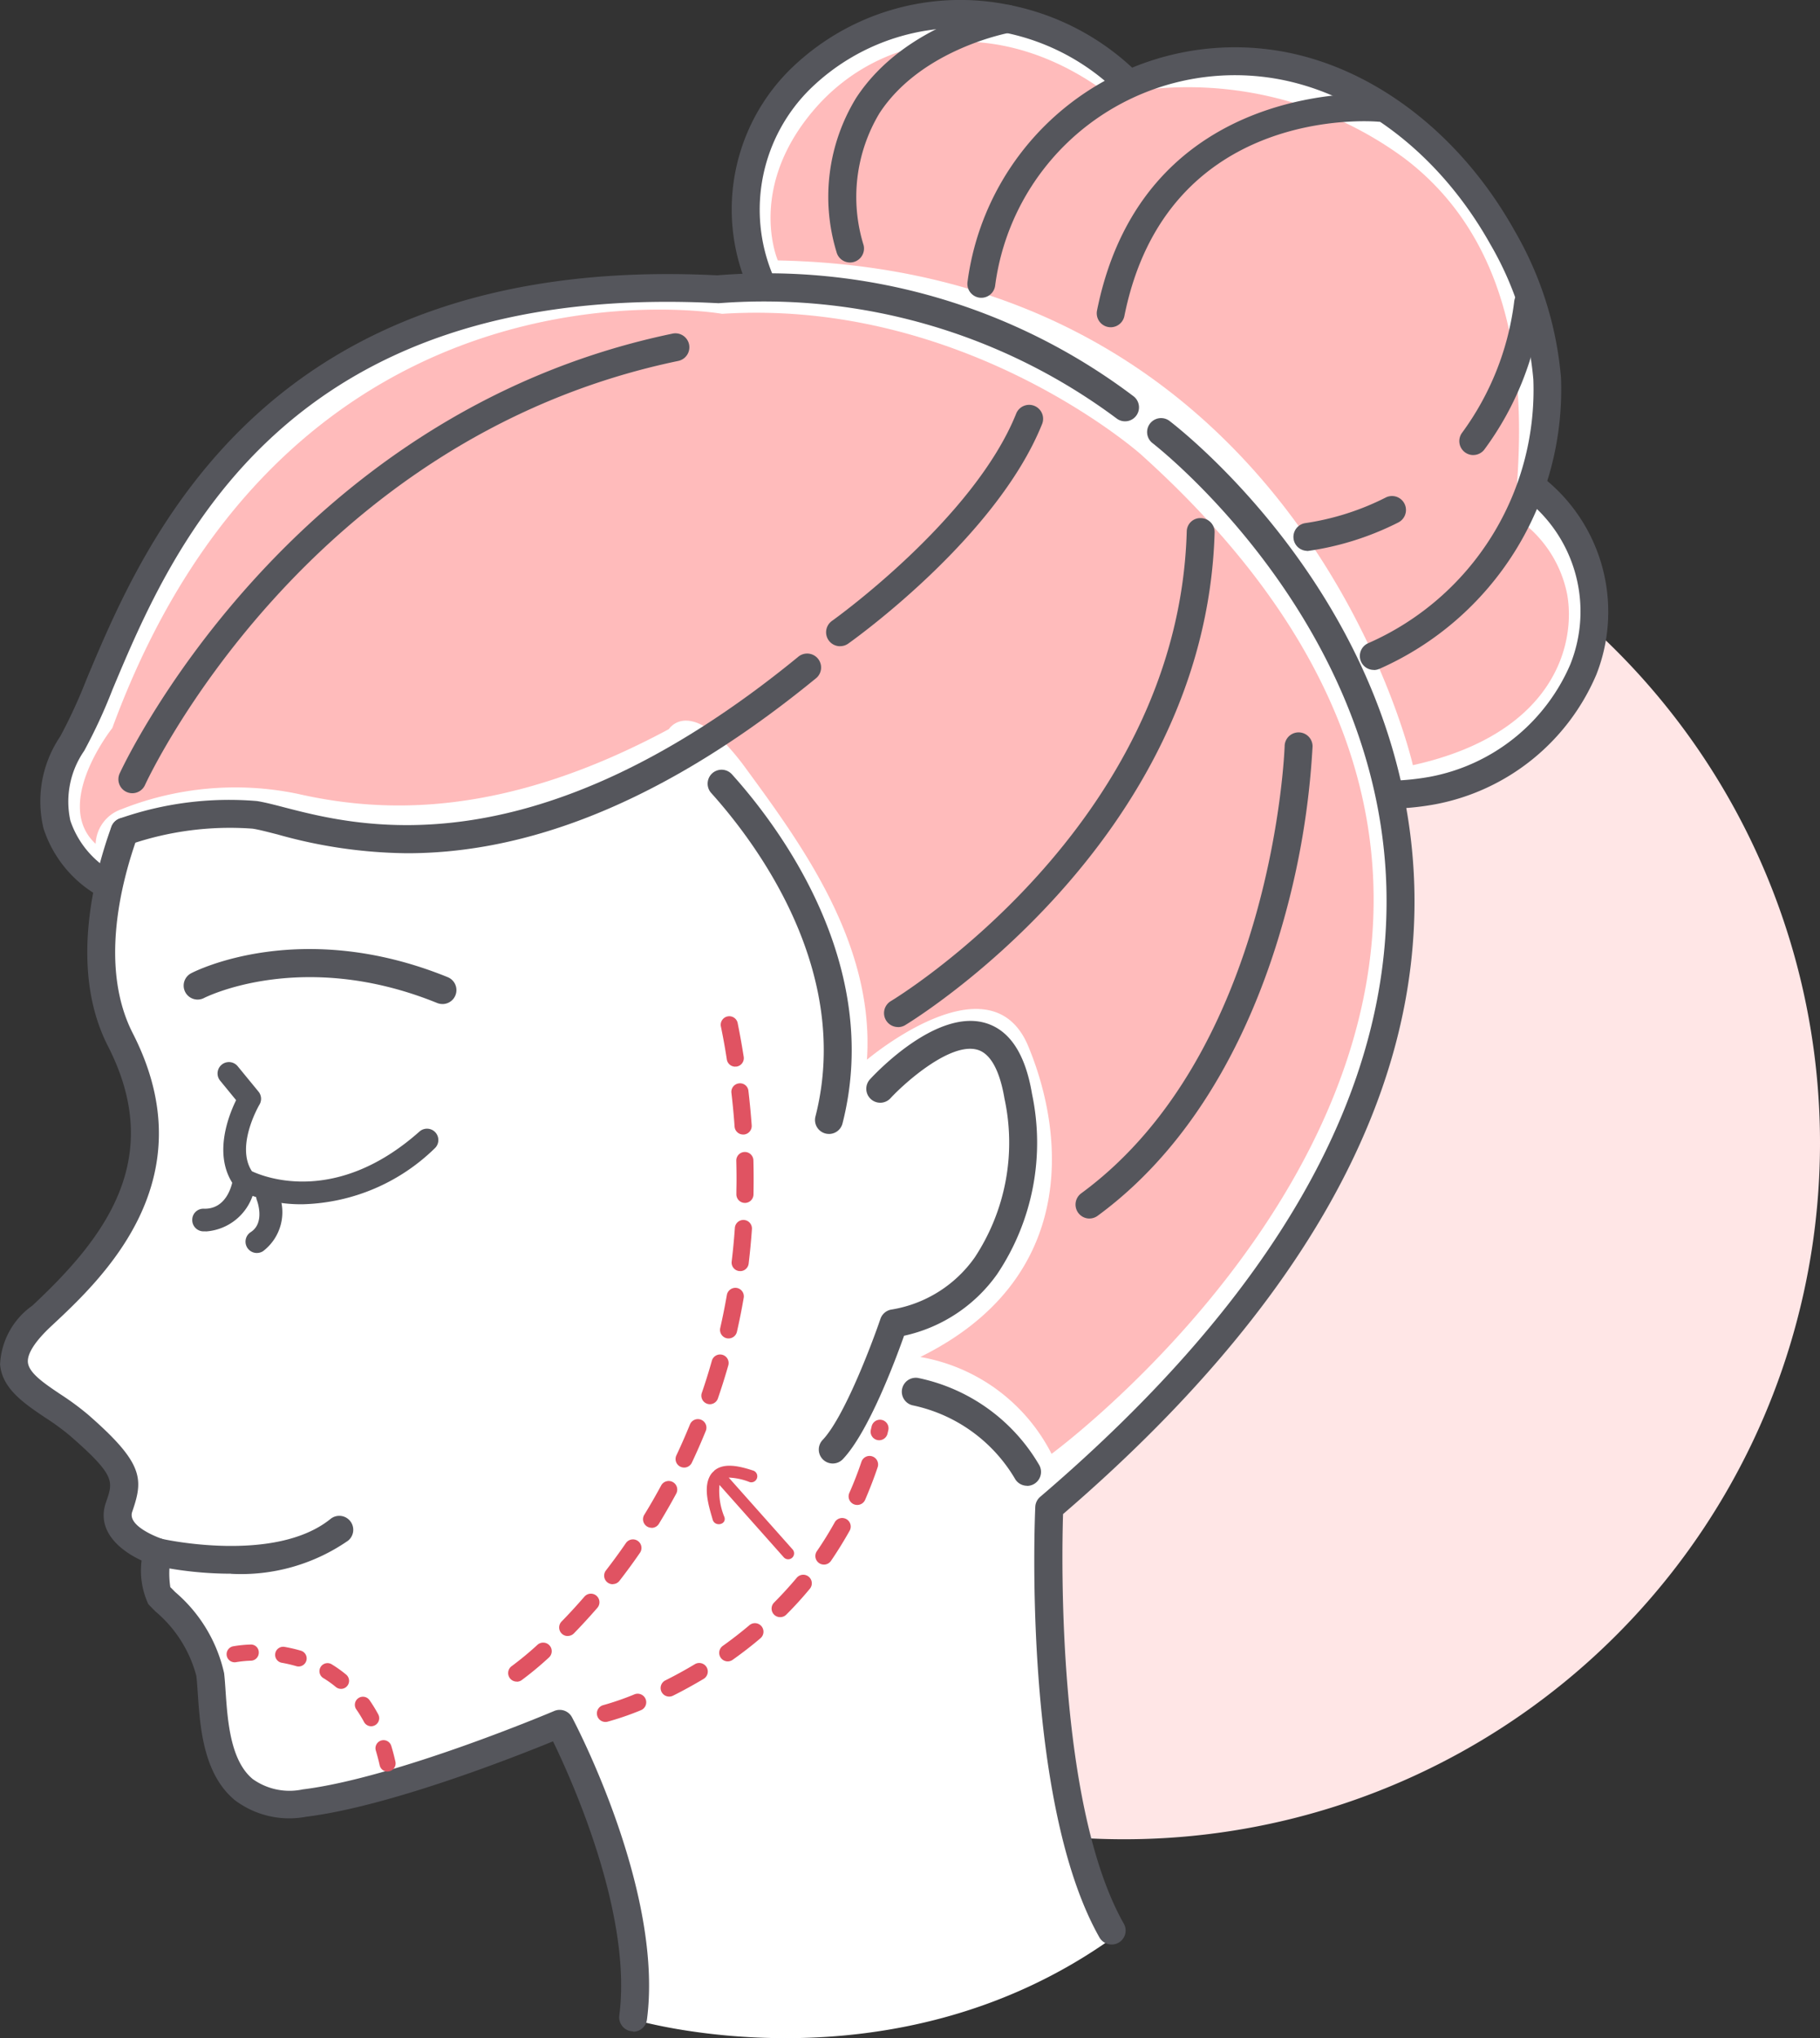
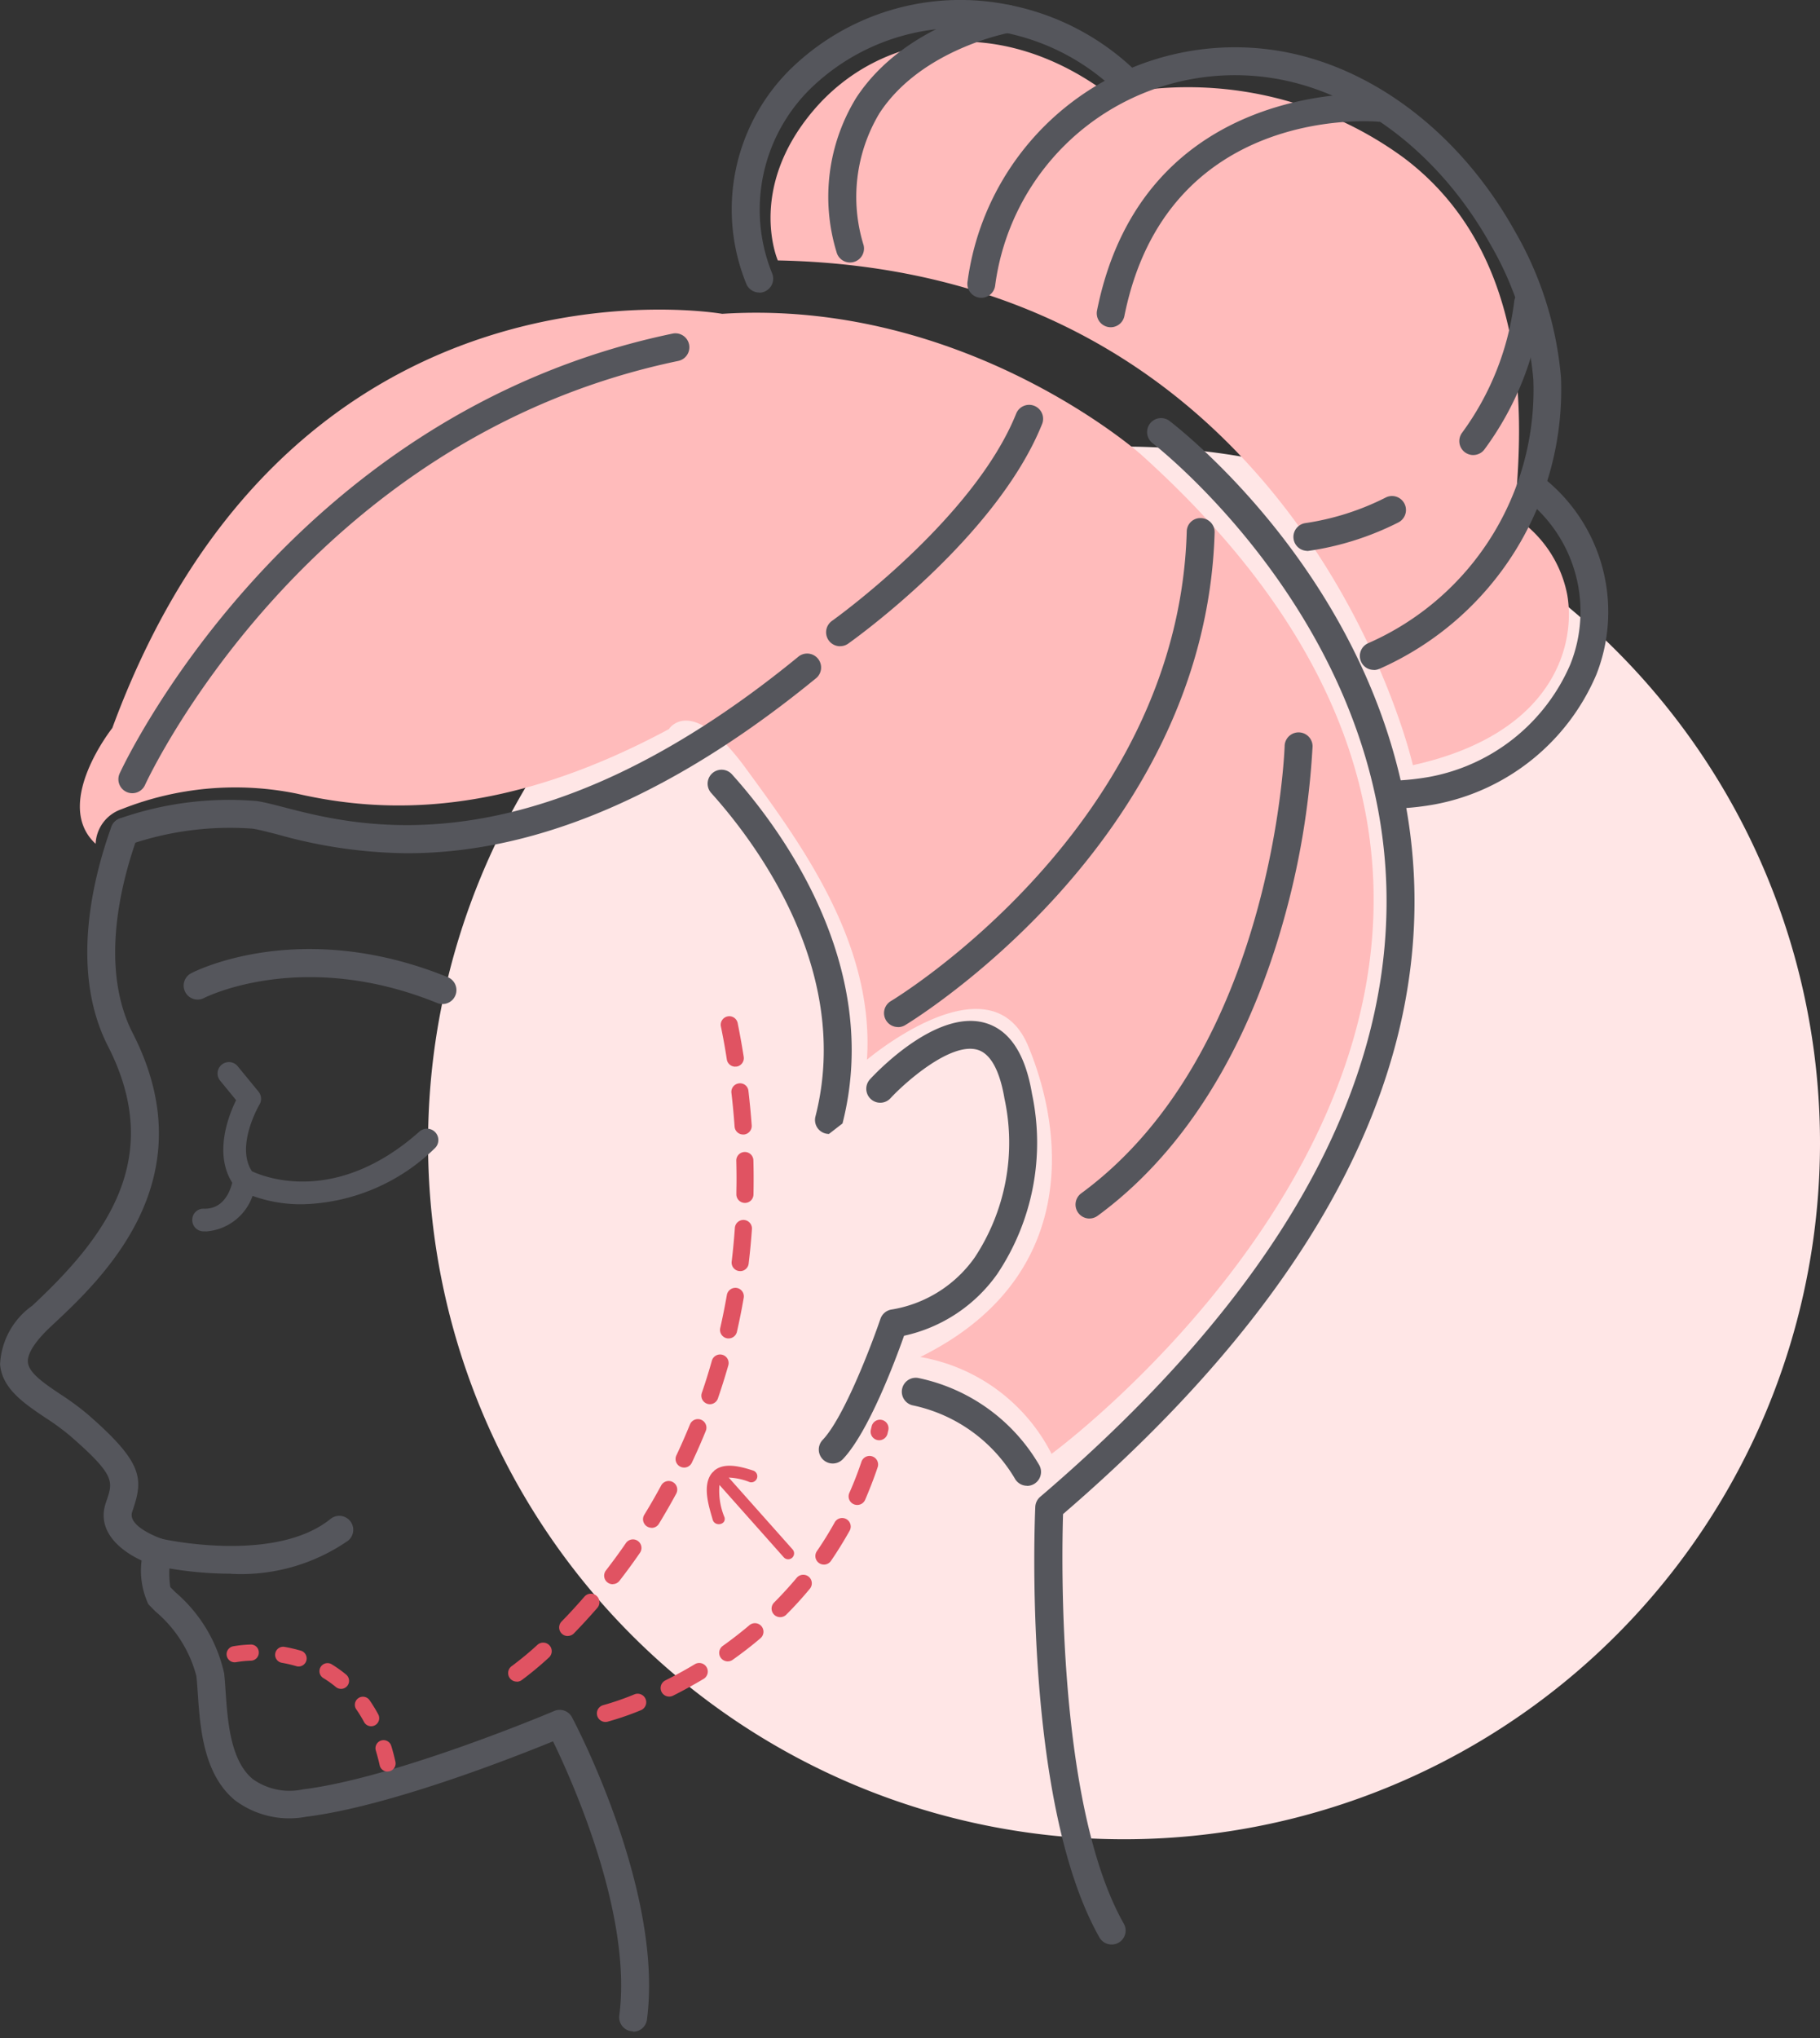
<svg xmlns="http://www.w3.org/2000/svg" id="Group_1415" data-name="Group 1415" width="72.437" height="81.079" viewBox="0 0 72.437 81.079">
  <rect x="0" y="0" width="72.437" height="81.079" fill="#333333" stroke="none" />
  <defs>
    <clipPath id="clip-path">
      <rect id="Rectangle_177" data-name="Rectangle 177" width="72.437" height="81.079" fill="none" />
    </clipPath>
  </defs>
  <g id="Group_1109" data-name="Group 1109" transform="translate(0 0)" clip-path="url(#clip-path)">
    <path id="Path_14002" data-name="Path 14002" d="M81.933,55.372a27.7,27.7,0,1,1-27.7-27.7,27.7,27.7,0,0,1,27.7,27.7" transform="translate(-9.496 -9.906)" fill="#ffe6e6" />
-     <path id="Path_14003" data-name="Path 14003" d="M4.561,35.7a7.489,7.489,0,0,0,.709,5.551,7.344,7.344,0,0,1-.768,8.5c-2.067,2.421-4.843,4.016-2.363,6.083s3.6,3.248,3.013,4.547c0,0-.177,1.181,1.536,1.654,0,0-1.063.709.354,2.126a5.9,5.9,0,0,1,2.007,4.193c.177,1.771-.059,4.134,3.426,3.661s10.276-3.13,10.276-3.13,4.016,8.681,2.894,11.693c0,0,10.276,3.071,19.134-3.308a40.075,40.075,0,0,1-2.658-16.949s15.826-11.634,13.7-28.376c0,0,5.138-.709,6.555-3.012s2.657-5.581-.62-9.124A13.7,13.7,0,0,0,57.5,6.256C50.95.41,45.014,3.776,45.014,3.776S40.5-2.514,32.79,2.8c0,0-4.075,4.164-2.037,8.77l-2.393.177S16.4,10.331,8.517,19.633a60.664,60.664,0,0,0-4.7,8.858s-3.307,3.6.739,7.205" transform="translate(-0.416 -0.239)" fill="#fff" />
    <path id="Path_14004" data-name="Path 14004" d="M5.578,40.435A1.518,1.518,0,0,1,6.6,39.062a12.255,12.255,0,0,1,7-.62c3.5.8,8.282.93,14.793-2.569,0,0,.887-1.418,3.056,1.55s5.138,6.953,4.828,11.6c0,0,4.916-4.164,6.422-.532s1.905,9.3-4.3,12.358a7.248,7.248,0,0,1,5.226,3.853S69.935,45.4,47.168,24.933c0,0-7-6.2-16.653-5.581,0,0-17.1-3.012-24.273,16.477,0,0-2.392,3.012-.664,4.606" transform="translate(-1.772 -6.868)" fill="#fbb" />
    <path id="Path_14005" data-name="Path 14005" d="M48.059,11.282s-1.24-2.834,1.418-5.965,7.441-3.9,11.811-.591A14.547,14.547,0,0,1,72.981,7.207C78.945,11.7,77.351,20.082,77.41,21.5a4.775,4.775,0,0,1,2.067,3.071c.354,2.008-.532,5.551-6.142,6.792,0,0-4.429-19.666-25.276-20.079" transform="translate(-17.102 -0.924)" fill="#fbb" />
    <path id="Path_14006" data-name="Path 14006" d="M28.335,114.926a.558.558,0,0,1-.551-.628c.524-4.007-1.875-9.341-2.638-10.909-1.565.64-6.53,2.594-9.825,3a3.6,3.6,0,0,1-2.835-.657c-1.258-1.038-1.386-2.9-1.478-4.251-.018-.255-.033-.489-.056-.689A5.023,5.023,0,0,0,9.33,98.229c-.131-.13-.233-.234-.292-.3a3.156,3.156,0,0,1-.179-2.163.555.555,0,0,1,1.095.19,3.606,3.606,0,0,0-.039,1.3c.022.02.1.1.2.2a5.938,5.938,0,0,1,1.941,3.223c.025.215.042.466.06.74.08,1.154.188,2.736,1.079,3.471a2.522,2.522,0,0,0,1.992.411c3.716-.457,9.946-3.092,10.007-3.119a.555.555,0,0,1,.708.251c.15.281,3.65,6.947,2.983,12.025a.554.554,0,0,1-.55.483" transform="translate(-3.136 -34.119)" fill="#55565c" />
    <path id="Path_14007" data-name="Path 14007" d="M9.192,80.742a14.727,14.727,0,0,1-3.047-.324C4.97,80.028,3.8,79.153,4.209,77.93l.039-.114c.251-.745.336-1-1.471-2.57a9.876,9.876,0,0,0-.974-.711c-.845-.568-1.719-1.155-1.8-2.12a3.033,3.033,0,0,1,1.281-2.334c2.917-2.72,5.3-5.853,3.013-10.325-1.538-3.006-.577-6.755.134-8.721a.555.555,0,0,1,1.045.377c-.649,1.8-1.536,5.206-.189,7.837,2.986,5.837-1.223,9.759-3.246,11.644-.636.593-.958,1.089-.931,1.435.035.43.654.846,1.309,1.285a10.813,10.813,0,0,1,1.084.8c2.163,1.884,2.21,2.528,1.794,3.762l-.037.11c-.2.6,1.171,1.064,1.185,1.07s4.486,1.005,6.709-.791a.555.555,0,1,1,.7.863,7.481,7.481,0,0,1-4.663,1.319" transform="translate(0 -18.14)" fill="#55565c" />
    <path id="Path_14008" data-name="Path 14008" d="M21.686,60.993a.568.568,0,0,1-.209-.04c-5.371-2.182-9.241-.22-9.279-.2a.555.555,0,0,1-.514-.984c.176-.093,4.371-2.216,10.21.155a.555.555,0,0,1-.209,1.07" transform="translate(-4.076 -21.053)" fill="#55565c" />
    <path id="Path_14009" data-name="Path 14009" d="M16.883,71.467a5.649,5.649,0,0,1-2.551-.563.45.45,0,0,1-.14-.12c-.915-1.186-.286-2.807.033-3.458l-.636-.776a.451.451,0,0,1,.7-.572l.827,1.008a.451.451,0,0,1,.039.517c-.01.017-.965,1.645-.3,2.652.528.247,3.369,1.352,6.668-1.58a.451.451,0,0,1,.6.675,7.806,7.806,0,0,1-5.235,2.217" transform="translate(-4.828 -23.562)" fill="#55565c" />
    <path id="Path_14010" data-name="Path 14010" d="M12.458,74.912c-.037,0-.074,0-.113,0a.45.45,0,0,1-.427-.473.442.442,0,0,1,.473-.427c.95.018,1.131-1.066,1.149-1.193a.451.451,0,0,1,.894.119,2.122,2.122,0,0,1-1.976,1.978" transform="translate(-4.266 -25.929)" fill="#55565c" />
-     <path id="Path_14011" data-name="Path 14011" d="M15.674,76.134a.451.451,0,0,1-.244-.831c.574-.367.261-1.223.247-1.26a.451.451,0,0,1,.842-.324,1.945,1.945,0,0,1-.6,2.343.449.449,0,0,1-.243.071" transform="translate(-5.45 -26.29)" fill="#55565c" />
    <path id="Path_14012" data-name="Path 14012" d="M51.314,80.866a.555.555,0,0,1-.4-.938c.851-.895,1.947-3.78,2.3-4.816a.558.558,0,0,1,.451-.372,5.042,5.042,0,0,0,3.3-2.068,8.29,8.29,0,0,0,1.185-6.326c-.13-.777-.421-1.744-1.07-1.937-1.079-.319-2.911,1.324-3.465,1.926a.555.555,0,1,1-.818-.751c.266-.29,2.662-2.813,4.6-2.24.964.286,1.586,1.235,1.85,2.82a9.383,9.383,0,0,1-1.387,7.168,6.139,6.139,0,0,1-3.706,2.452c-.353,1-1.418,3.839-2.436,4.909a.554.554,0,0,1-.4.173" transform="translate(-18.172 -22.648)" fill="#55565c" />
    <path id="Path_14013" data-name="Path 14013" d="M18.665,48.449a19.53,19.53,0,0,1-5.16-.747c-.4-.1-.747-.194-1-.231A12.285,12.285,0,0,0,7.6,48.11a.555.555,0,0,1-.37-1.047,13.184,13.184,0,0,1,5.452-.69c.3.047.675.143,1.1.254,2.981.77,9.964,2.576,20.429-5.981a.555.555,0,1,1,.7.86c-6.885,5.628-12.359,6.943-16.25,6.943" transform="translate(-2.455 -14.507)" fill="#55565c" />
-     <path id="Path_14014" data-name="Path 14014" d="M48.7,62.182a.565.565,0,0,1-.138-.017.555.555,0,0,1-.4-.675c1.486-5.813-2.406-10.936-4.148-12.87a.555.555,0,1,1,.825-.743c1.862,2.067,6.017,7.555,4.4,13.888a.555.555,0,0,1-.537.418" transform="translate(-15.707 -17.074)" fill="#55565c" />
-     <path id="Path_14015" data-name="Path 14015" d="M5.089,41.77a.546.546,0,0,1-.257-.064,4.785,4.785,0,0,1-2.211-2.691,4.6,4.6,0,0,1,.663-3.665,21.062,21.062,0,0,0,1.052-2.287c2.31-5.506,7.1-16.957,25.094-16.057A24.208,24.208,0,0,1,46,21.815a.555.555,0,1,1-.671.885,23.492,23.492,0,0,0-15.8-4.588.668.668,0,0,1-.1,0C12.181,17.229,7.745,27.809,5.361,33.492a21.142,21.142,0,0,1-1.122,2.427A3.544,3.544,0,0,0,3.688,38.7,3.713,3.713,0,0,0,5.35,40.724a.556.556,0,0,1-.261,1.046" transform="translate(-0.887 -6.053)" fill="#55565c" />
+     <path id="Path_14014" data-name="Path 14014" d="M48.7,62.182a.565.565,0,0,1-.138-.017.555.555,0,0,1-.4-.675c1.486-5.813-2.406-10.936-4.148-12.87a.555.555,0,1,1,.825-.743c1.862,2.067,6.017,7.555,4.4,13.888" transform="translate(-15.707 -17.074)" fill="#55565c" />
    <path id="Path_14016" data-name="Path 14016" d="M67.2,86.622a.556.556,0,0,1-.484-.281c-3.056-5.393-2.574-16.654-2.553-17.131a.558.558,0,0,1,.2-.4c9.37-8.007,14-16.167,13.773-24.252-.306-10.7-9.229-17.6-9.319-17.67a.556.556,0,0,1,.672-.885c.385.292,9.43,7.277,9.758,18.512C79.49,52.9,74.788,61.308,65.268,69.5c-.053,1.663-.247,11.594,2.418,16.294a.555.555,0,0,1-.483.829" transform="translate(-22.958 -9.27)" fill="#55565c" />
    <path id="Path_14017" data-name="Path 14017" d="M51.774,34.681a.555.555,0,0,1-.322-1.009c.057-.04,5.646-4.034,7.335-8.258a.556.556,0,0,1,1.032.413c-1.812,4.53-7.484,8.581-7.725,8.752a.555.555,0,0,1-.32.1" transform="translate(-18.337 -8.974)" fill="#55565c" />
    <path id="Path_14018" data-name="Path 14018" d="M7.895,38.947a.555.555,0,0,1-.506-.783c.064-.142,6.584-14.291,22.008-17.5a.555.555,0,1,1,.226,1.087C14.747,24.845,8.464,38.481,8.4,38.619a.555.555,0,0,1-.507.328" transform="translate(-2.628 -7.393)" fill="#55565c" />
    <path id="Path_14019" data-name="Path 14019" d="M46.46,11.637a.556.556,0,0,1-.517-.353,7.83,7.83,0,0,1,1.726-8.5,9.676,9.676,0,0,1,8.8-2.575,10.013,10.013,0,0,1,5.025,2.666.555.555,0,0,1-.774.8,8.928,8.928,0,0,0-4.484-2.376,8.541,8.541,0,0,0-7.771,2.262,6.744,6.744,0,0,0-1.488,7.323.556.556,0,0,1-.315.72.547.547,0,0,1-.2.039" transform="translate(-16.242 0)" fill="#55565c" />
    <path id="Path_14020" data-name="Path 14020" d="M76.153,27.7a.555.555,0,0,1-.22-1.066A11,11,0,0,0,82.5,16.145a12.87,12.87,0,0,0-1.708-5.371c-2.053-3.672-5.355-6.155-8.834-6.64A9.627,9.627,0,0,0,61.081,12.4a.555.555,0,1,1-1.1-.146,10.737,10.737,0,0,1,12.126-9.22c3.822.533,7.43,3.225,9.65,7.2A13.943,13.943,0,0,1,83.6,16.07a12.141,12.141,0,0,1-7.231,11.589.556.556,0,0,1-.22.045" transform="translate(-21.472 -1.05)" fill="#55565c" />
    <path id="Path_14021" data-name="Path 14021" d="M86.252,42.691a.555.555,0,0,1-.019-1.11,10.092,10.092,0,0,0,1.346-.148,7.609,7.609,0,0,0,5.6-4.47,5.661,5.661,0,0,0-1.736-6.542.556.556,0,0,1,.646-.9,6.8,6.8,0,0,1,2.126,7.848,8.726,8.726,0,0,1-6.407,5.155,10.808,10.808,0,0,1-1.535.17h-.02" transform="translate(-30.681 -10.53)" fill="#55565c" />
    <path id="Path_14022" data-name="Path 14022" d="M68.551,15.093a.584.584,0,0,1-.11-.011.556.556,0,0,1-.436-.654C69.882,5.08,79.216,5.805,79.312,5.811a.556.556,0,0,1-.1,1.107c-.345-.031-8.439-.634-10.118,7.729a.557.557,0,0,1-.544.446" transform="translate(-24.343 -2.075)" fill="#55565c" />
    <path id="Path_14023" data-name="Path 14023" d="M52.228,10.55a.555.555,0,0,1-.539-.423A7.525,7.525,0,0,1,52.474,4C54.42,1.028,58.251.339,58.414.311A.555.555,0,0,1,58.6,1.406c-.035.006-3.528.642-5.2,3.206a6.471,6.471,0,0,0-.631,5.25.556.556,0,0,1-.54.688" transform="translate(-18.397 -0.108)" fill="#55565c" />
    <path id="Path_14024" data-name="Path 14024" d="M80.713,32.914a.555.555,0,0,1-.084-1.1,10.458,10.458,0,0,0,3.217-1.019.555.555,0,1,1,.51.987,11.557,11.557,0,0,1-3.558,1.13.484.484,0,0,1-.085.007" transform="translate(-28.698 -11.001)" fill="#55565c" />
    <path id="Path_14025" data-name="Path 14025" d="M91.025,24.515a.555.555,0,0,1-.442-.89,11.122,11.122,0,0,0,2.07-5.2.555.555,0,0,1,1.107.086,12.111,12.111,0,0,1-2.291,5.782.555.555,0,0,1-.444.221" transform="translate(-32.389 -6.413)" fill="#55565c" />
    <path id="Path_14026" data-name="Path 14026" d="M55.362,52.349a.555.555,0,0,1-.283-1.033c.114-.068,11.434-6.907,11.775-18.673a.539.539,0,0,1,.571-.539.556.556,0,0,1,.539.571c-.36,12.388-12.2,19.527-12.32,19.6a.557.557,0,0,1-.282.077" transform="translate(-19.621 -11.493)" fill="#55565c" />
    <path id="Path_14027" data-name="Path 14027" d="M60.895,89.665a.556.556,0,0,1-.491-.294,6.209,6.209,0,0,0-4.036-2.9.555.555,0,0,1,.193-1.094,7.285,7.285,0,0,1,4.823,3.475.556.556,0,0,1-.49.817" transform="translate(-20.016 -30.561)" fill="#55565c" />
    <path id="Path_14028" data-name="Path 14028" d="M67.229,64.709a.555.555,0,0,1-.329-1c7.665-5.621,8.1-17.7,8.1-17.816a.556.556,0,0,1,1.111.031,31.866,31.866,0,0,1-1.195,7.068C73.9,56.567,71.8,61.488,67.557,64.6a.554.554,0,0,1-.328.108" transform="translate(-23.87 -16.236)" fill="#55565c" />
    <path id="Path_14029" data-name="Path 14029" d="M20.451,106.956a.321.321,0,0,1-.313-.251c-.046-.209-.1-.407-.157-.6a.321.321,0,0,1,.613-.188c.063.2.12.418.171.645a.322.322,0,0,1-.244.383.328.328,0,0,1-.07.007m-.652-1.8a.321.321,0,0,1-.283-.169,5.142,5.142,0,0,0-.316-.514.321.321,0,0,1,.525-.368,5.68,5.68,0,0,1,.356.578.321.321,0,0,1-.282.473m-1.2-1.487a.322.322,0,0,1-.205-.074,4.158,4.158,0,0,0-.485-.347.321.321,0,1,1,.336-.546,4.836,4.836,0,0,1,.559.4.321.321,0,0,1-.2.568m-1.692-.891a.316.316,0,0,1-.091-.013,5.4,5.4,0,0,0-.59-.137.321.321,0,0,1,.11-.632,6.048,6.048,0,0,1,.661.153.321.321,0,0,1-.091.629m-2.544-.167a.321.321,0,0,1-.062-.636,4.872,4.872,0,0,1,.689-.07.311.311,0,0,1,.333.309.321.321,0,0,1-.308.333,4.353,4.353,0,0,0-.59.058.345.345,0,0,1-.062.006" transform="translate(-5.027 -36.482)" fill="#e05362" />
    <path id="Path_14030" data-name="Path 14030" d="M31.85,89.425a.34.34,0,0,1-.2-.618,12.571,12.571,0,0,0,1.022-.845.34.34,0,1,1,.456.505,12.954,12.954,0,0,1-1.085.9.336.336,0,0,1-.2.062m2.034-1.817a.34.34,0,0,1-.244-.578c.287-.293.591-.623.909-.989a.34.34,0,1,1,.514.446c-.327.376-.641.716-.935,1.018a.341.341,0,0,1-.244.1m1.786-2.058A.34.34,0,0,1,35.4,85c.262-.34.528-.7.792-1.085a.34.34,0,1,1,.56.386c-.272.395-.546.767-.815,1.114a.338.338,0,0,1-.269.132m1.547-2.241a.34.34,0,0,1-.29-.519c.227-.37.451-.758.67-1.163a.34.34,0,1,1,.6.324c-.225.417-.456.815-.689,1.2a.341.341,0,0,1-.291.162m1.295-2.4a.339.339,0,0,1-.308-.485q.28-.594.54-1.23a.34.34,0,1,1,.63.257q-.266.654-.555,1.264a.341.341,0,0,1-.308.195m1.027-2.52a.321.321,0,0,1-.111-.019.339.339,0,0,1-.211-.432q.215-.623.4-1.281a.34.34,0,0,1,.654.187q-.194.677-.414,1.315a.34.34,0,0,1-.322.23m.747-2.617a.312.312,0,0,1-.076-.008.341.341,0,0,1-.256-.408q.146-.642.264-1.316a.346.346,0,0,1,.393-.277.339.339,0,0,1,.277.393q-.119.692-.27,1.352a.341.341,0,0,1-.332.264m.465-2.68a.3.3,0,0,1-.042,0,.34.34,0,0,1-.3-.379q.079-.656.127-1.338a.34.34,0,0,1,.679.048q-.049.7-.13,1.372a.34.34,0,0,1-.337.3m.189-2.714h-.007a.341.341,0,0,1-.334-.347c0-.191.006-.383.006-.576q0-.381-.01-.77a.341.341,0,0,1,.681-.017q.011.4.01.787,0,.3-.006.59a.34.34,0,0,1-.34.333m-.073-2.721a.34.34,0,0,1-.339-.316q-.047-.661-.126-1.34a.339.339,0,0,1,.3-.378.333.333,0,0,1,.377.3q.081.694.13,1.371a.342.342,0,0,1-.316.364h-.025m-.314-2.7a.34.34,0,0,1-.335-.287q-.1-.654-.239-1.326a.341.341,0,0,1,.668-.134q.138.685.243,1.354a.339.339,0,0,1-.282.389.3.3,0,0,1-.054,0" transform="translate(-11.281 -22.531)" fill="#e05362" />
    <path id="Path_14031" data-name="Path 14031" d="M37.35,99.994a.34.34,0,0,1-.085-.67,11.161,11.161,0,0,0,1.249-.433.341.341,0,0,1,.255.632,11.542,11.542,0,0,1-1.335.46.319.319,0,0,1-.084.011m2.535-1.009a.34.34,0,0,1-.152-.645c.4-.2.792-.415,1.172-.643a.34.34,0,0,1,.35.584c-.4.237-.805.462-1.218.668a.339.339,0,0,1-.152.036m2.334-1.4a.34.34,0,0,1-.2-.618c.364-.259.718-.535,1.054-.818a.34.34,0,1,1,.438.52c-.35.3-.719.582-1.1.853a.338.338,0,0,1-.2.063M44.3,95.825a.34.34,0,0,1-.241-.58c.316-.318.618-.648.9-.984a.34.34,0,1,1,.523.435c-.292.352-.607.7-.937,1.029a.339.339,0,0,1-.241.1m1.739-2.091a.34.34,0,0,1-.281-.533c.25-.364.485-.744.7-1.129a.341.341,0,1,1,.594.333c-.225.4-.472.8-.733,1.182a.342.342,0,0,1-.281.148m1.324-2.373a.341.341,0,0,1-.312-.478c.178-.4.34-.819.482-1.24a.34.34,0,1,1,.645.218c-.148.44-.318.876-.5,1.3a.341.341,0,0,1-.311.2m.872-2.574a.341.341,0,0,1-.331-.423l.031-.13a.34.34,0,1,1,.663.154l-.033.142a.342.342,0,0,1-.331.257" transform="translate(-13.25 -31.495)" fill="#e05362" />
    <path id="Path_14032" data-name="Path 14032" d="M44.121,91.007c.006-.005.013-.006.019-.011.413-.324,1.086-.123,1.532.021a.24.24,0,0,1-.148.456,2.508,2.508,0,0,0-.834-.18l2.542,2.858a.235.235,0,0,1-.352.313l-2.559-2.878a2.728,2.728,0,0,0,.2,1.286c.084.3-.386.39-.47.094-.15-.526-.419-1.335-.047-1.833a.7.7,0,0,1,.1-.1.229.229,0,0,1,.022-.029" transform="translate(-15.686 -32.515)" fill="#e05362" />
  </g>
</svg>